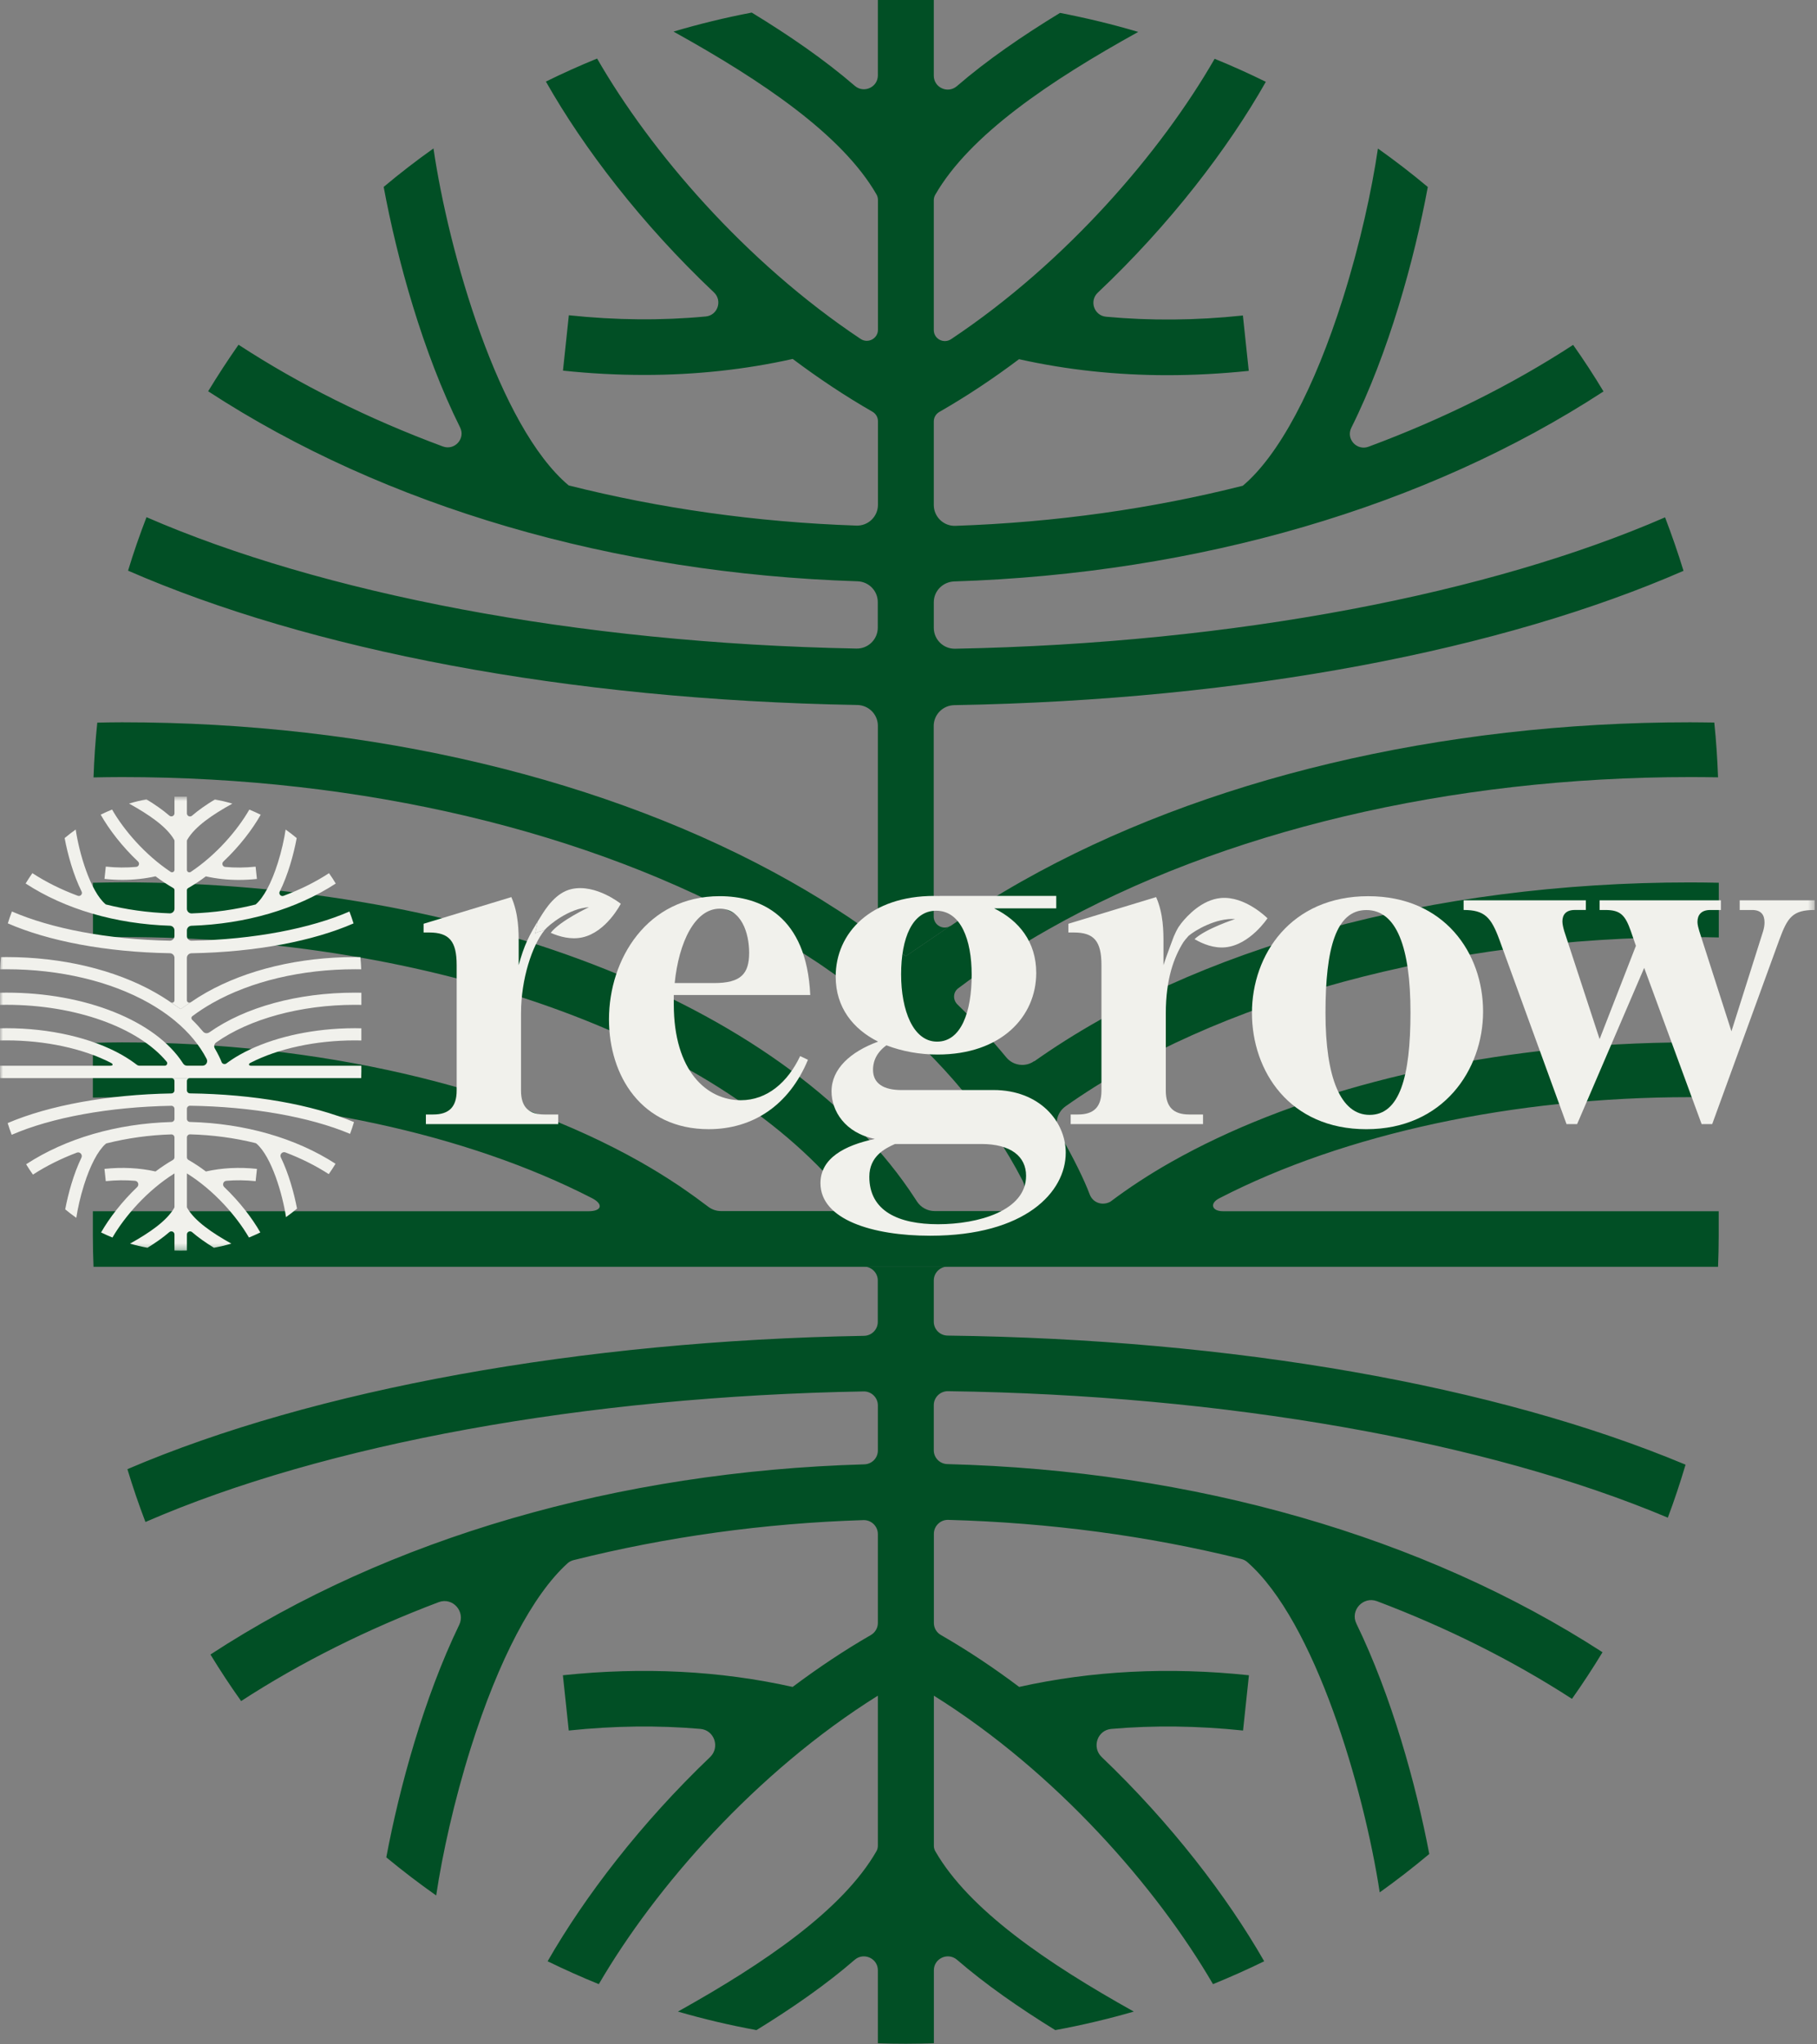
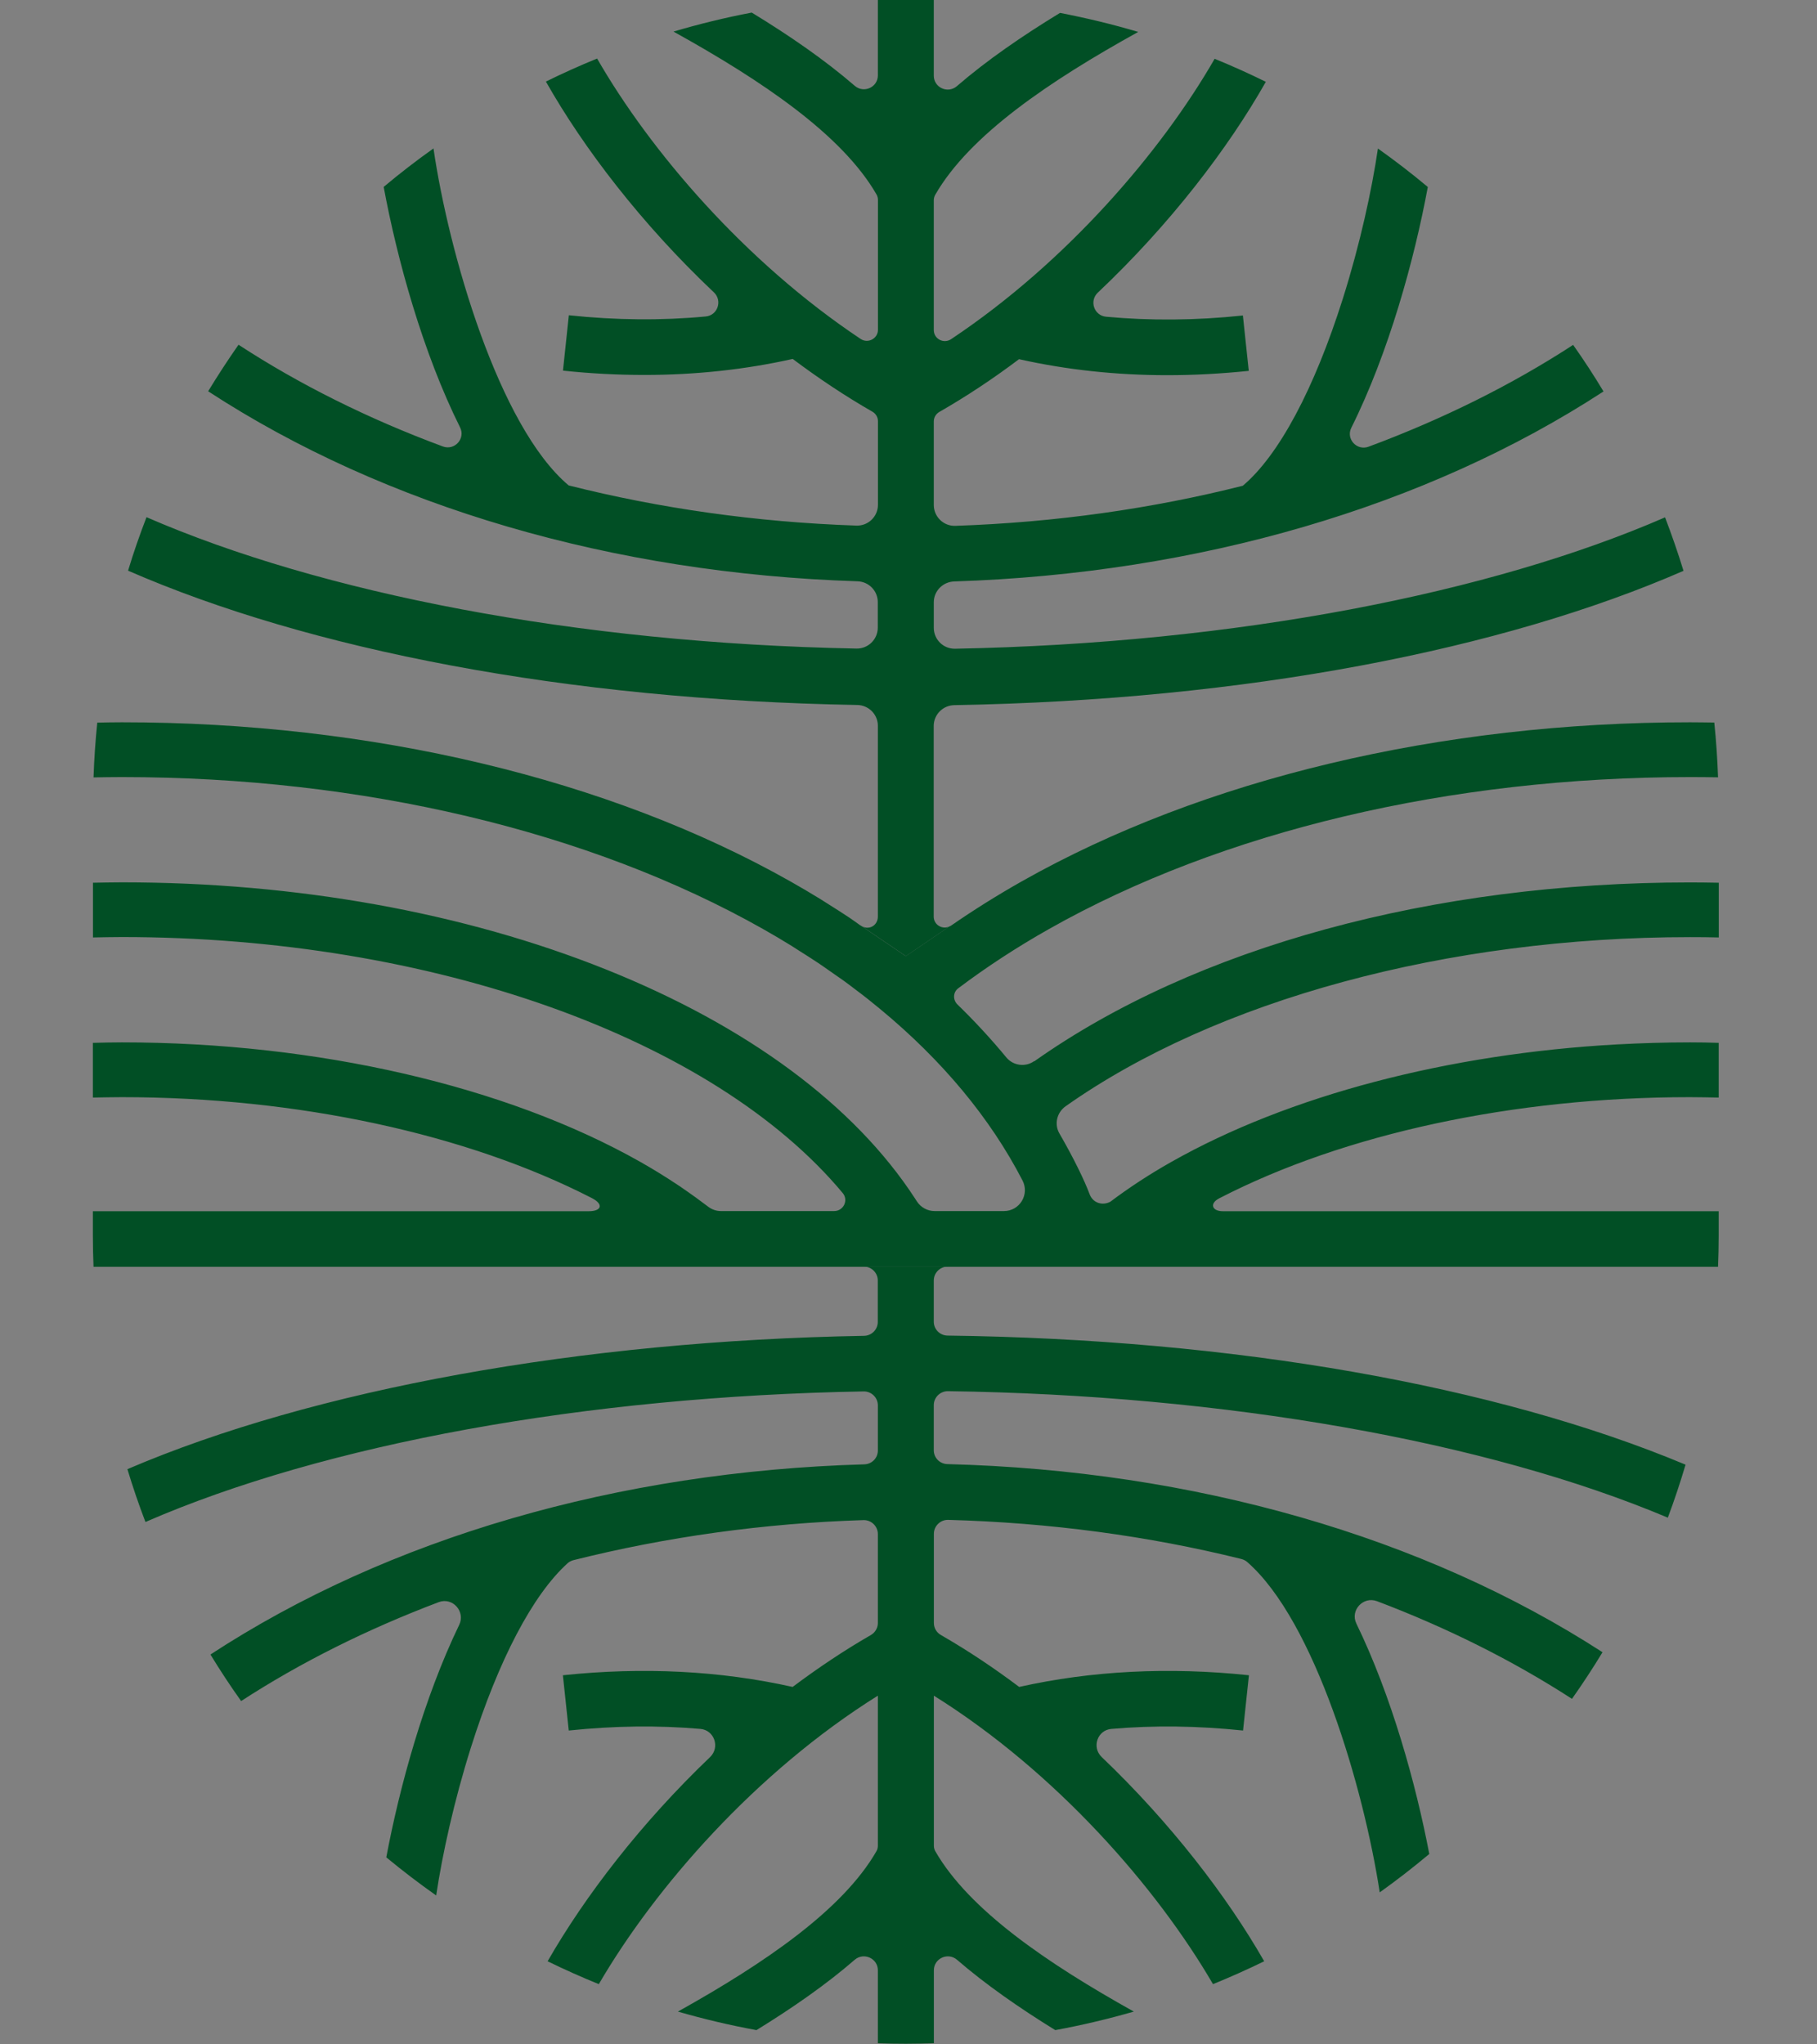
<svg xmlns="http://www.w3.org/2000/svg" width="296" height="333" viewBox="0 0 296 333" fill="none">
  <rect x="0" y="0" width="296" height="333" fill="#808080" stroke="none" />
  <path d="M142.996 215.328C142.996 216.565 141.998 217.563 140.761 217.589C94.636 218.387 51.106 226.3 20.755 239.308C21.633 242.22 22.617 245.093 23.694 247.913C52.914 235.198 95.395 227.444 140.681 226.646C141.958 226.62 143.009 227.644 143.009 228.921V236.275C143.009 237.499 142.025 238.496 140.788 238.523C100.635 239.68 63.302 250.534 34.281 269.499C35.864 272.093 37.526 274.62 39.282 277.08C48.978 270.776 59.817 265.376 71.455 260.974C73.729 260.109 75.857 262.49 74.806 264.671C69.047 276.588 65.071 291.138 62.929 302.537C65.549 304.704 68.263 306.779 71.056 308.747C72.067 302.005 73.969 293.359 76.708 284.661C81.244 270.31 86.803 259.75 92.469 254.629C92.749 254.377 93.081 254.217 93.44 254.124C108.495 250.347 124.429 248.113 140.655 247.607C141.945 247.568 143.009 248.605 143.009 249.882V264.365C143.009 265.177 142.57 265.908 141.879 266.32C137.463 268.861 133.207 271.72 129.124 274.779C117.353 272.146 104.785 271.494 91.698 272.877L92.655 281.881C100.01 281.11 107.179 281.017 114.095 281.616C116.382 281.815 117.326 284.621 115.678 286.204C104.412 296.963 95.262 308.907 89.21 319.467C91.937 320.797 94.73 322.048 97.55 323.192C106.713 307.457 123.086 288.664 143.009 276.203V300.648C143.009 300.967 142.93 301.273 142.77 301.552C137.276 311.088 124.641 319.734 110.437 327.661C114.614 328.871 118.883 329.882 123.232 330.679C129.11 327.062 134.564 323.271 139.232 319.228C140.708 317.951 143.009 318.989 143.009 320.93V332.82C144.526 332.874 146.042 332.9 147.571 332.9C149.101 332.9 150.617 332.861 152.133 332.82V320.93C152.133 318.989 154.434 317.951 155.91 319.228C160.578 323.258 166.045 327.062 171.91 330.679C176.246 329.882 180.515 328.871 184.704 327.661C170.5 319.734 157.865 311.088 152.373 301.552C152.213 301.273 152.133 300.967 152.133 300.648V276.203C172.069 288.664 188.442 307.457 197.606 323.192C200.439 322.035 203.219 320.797 205.945 319.467C199.894 308.894 190.743 296.963 179.478 286.204C177.815 284.621 178.759 281.801 181.06 281.616C187.976 281.017 195.146 281.11 202.5 281.881L203.458 272.877C190.384 271.494 177.802 272.146 166.031 274.779C161.948 271.707 157.693 268.861 153.277 266.32C152.572 265.922 152.133 265.177 152.133 264.365V249.842C152.133 248.565 153.197 247.527 154.474 247.568C171.032 248.02 187.099 250.187 202.221 253.938C202.567 254.031 202.899 254.191 203.165 254.417C214.218 264.059 222.185 291.365 224.765 308.243C227.544 306.261 230.231 304.172 232.838 301.991C230.67 290.606 226.68 276.229 220.961 264.459C219.91 262.304 222.078 259.963 224.326 260.814C235.737 265.136 246.404 270.457 256.086 276.721C257.829 274.247 259.491 271.72 261.06 269.127C231.933 250.28 194.494 239.521 154.341 238.483C153.104 238.457 152.119 237.459 152.119 236.236V228.881C152.119 227.618 153.157 226.593 154.434 226.606C199.441 227.218 242.135 234.746 271.7 247.208C272.764 244.376 273.722 241.489 274.587 238.577C243.731 225.662 200.838 218.134 154.367 217.549C153.117 217.536 152.119 216.525 152.119 215.288V208.571C152.119 207.348 153.104 206.35 154.327 206.311H140.788C142.012 206.35 142.996 207.348 142.996 208.571V215.328Z" fill="#014F25" />
  <path d="M154.661 150.916C153.503 151.461 152.107 150.637 152.107 149.306V118.251C152.107 116.389 153.61 114.886 155.471 114.86C202.94 114.035 244.808 105.829 274.254 92.981C273.35 90.028 272.339 87.128 271.249 84.269C242.933 96.585 201.423 104.805 155.591 105.669C153.676 105.709 152.12 104.166 152.12 102.264V98.102C152.12 96.266 153.596 94.776 155.445 94.71C195.172 93.433 232.359 82.58 261.22 63.761C259.664 61.167 258.015 58.64 256.273 56.179C246.351 62.643 235.152 68.229 222.942 72.765C221.027 73.469 219.232 71.488 220.137 69.679C226.228 57.469 230.418 42.228 232.598 30.457C229.979 28.263 227.265 26.174 224.472 24.193C223.474 30.976 221.559 39.767 218.767 48.612C214.085 63.428 208.312 74.187 202.46 79.122C187.778 82.833 172.03 85.094 155.631 85.652C153.703 85.719 152.12 84.162 152.12 82.26V68.642C152.12 68.003 152.466 67.418 153.024 67.099C157.52 64.519 161.856 61.633 166.005 58.507C173.732 60.236 181.819 61.114 190.158 61.114C194.52 61.114 198.949 60.874 203.431 60.409L202.474 51.391C194.813 52.203 187.365 52.256 180.183 51.591C178.228 51.405 177.416 49.011 178.84 47.667C190.57 36.589 200.053 24.206 206.211 13.327C203.485 11.983 200.705 10.733 197.872 9.576C189.2 24.658 173.799 42.68 154.939 55.248C153.729 56.046 152.12 55.209 152.12 53.759V32.625C152.12 32.306 152.2 32 152.359 31.721C157.946 22.012 170.913 13.233 185.424 5.2C181.26 3.963 177.004 2.939 172.682 2.101C166.51 5.865 160.765 9.815 155.884 14.032C154.407 15.308 152.12 14.271 152.12 12.329V0H143.01V12.276C143.01 14.218 140.721 15.255 139.245 13.978C134.364 9.762 128.632 5.812 122.461 2.048C118.138 2.873 113.882 3.91 109.719 5.147C124.23 13.194 137.197 21.972 142.784 31.667C142.943 31.947 143.023 32.253 143.023 32.572V53.719C143.023 55.155 141.4 56.007 140.203 55.209C121.344 42.64 105.942 24.618 97.271 9.536C94.438 10.693 91.658 11.944 88.931 13.287C95.089 24.166 104.572 36.549 116.303 47.627C117.726 48.971 116.915 51.378 114.959 51.551C107.778 52.229 100.33 52.163 92.668 51.352L91.711 60.369C96.193 60.848 100.622 61.074 104.984 61.074C113.324 61.074 121.41 60.196 129.137 58.467C133.287 61.579 137.623 64.479 142.118 67.059C142.677 67.378 143.023 67.963 143.023 68.602V82.221C143.023 84.136 141.44 85.679 139.512 85.612C123.099 85.054 107.352 82.779 92.642 79.069C81.257 69.519 73.091 41.137 70.617 24.18C67.824 26.161 65.124 28.249 62.504 30.444C64.685 42.214 68.875 57.43 74.953 69.626C75.857 71.448 74.062 73.429 72.147 72.725C59.95 68.203 48.765 62.617 38.857 56.153C37.128 58.627 35.478 61.154 33.909 63.734C62.757 82.553 99.957 93.42 139.671 94.683C141.52 94.736 142.996 96.226 142.996 98.075V102.238C142.996 104.14 141.427 105.682 139.525 105.643C93.706 104.778 52.183 96.558 23.867 84.242C22.764 87.102 21.753 90.001 20.862 92.954C50.308 105.802 92.177 114.008 139.644 114.833C141.507 114.86 143.01 116.362 143.01 118.224V149.28C143.01 150.836 141.427 151.634 140.203 150.743L147.571 155.744L154.674 150.902L154.661 150.916Z" fill="#014F25" />
  <path d="M168.466 172.847C167.042 173.858 165.061 173.592 163.944 172.249C161.496 169.283 158.837 166.397 155.964 163.604C155.206 162.859 155.245 161.623 156.097 160.984C160.632 157.566 165.566 154.334 170.859 151.342C199.109 135.368 236.216 126.576 275.332 126.576C276.848 126.576 278.364 126.59 279.88 126.617C279.774 123.624 279.574 120.645 279.268 117.692C277.952 117.679 276.635 117.652 275.332 117.652C234.674 117.652 196.01 126.856 166.431 143.574C162.414 145.848 158.57 148.256 154.939 150.769C154.846 150.836 154.753 150.862 154.661 150.903L147.558 155.743L140.19 150.743H140.163C139.564 150.317 138.993 149.892 138.394 149.492C137.317 148.774 136.213 148.07 135.109 147.378C134.631 147.072 134.165 146.766 133.686 146.474C132.077 145.489 130.441 144.518 128.765 143.574C99.186 126.856 60.509 117.652 19.864 117.652C18.521 117.652 17.178 117.679 15.848 117.706C15.542 120.645 15.342 123.624 15.236 126.63C16.779 126.603 18.321 126.576 19.864 126.576C58.993 126.576 96.087 135.368 124.336 151.342C125.892 152.219 127.422 153.124 128.925 154.054C129.363 154.321 129.776 154.6 130.215 154.879C131.265 155.544 132.303 156.196 133.314 156.874C133.859 157.233 134.378 157.606 134.91 157.978C135.774 158.577 136.626 159.162 137.463 159.76C138.075 160.199 138.674 160.665 139.272 161.117C139.99 161.649 140.695 162.194 141.387 162.739C141.932 163.178 142.464 163.617 143.01 164.056L143.355 164.335C153.517 172.728 161.337 182.144 166.577 192.292C167.748 194.566 166.112 197.267 163.544 197.267H152.253C151.096 197.267 150.019 196.681 149.38 195.71L149.035 195.178C139.179 180.056 121.809 167.169 98.787 157.938C75.605 148.641 48.313 143.721 19.864 143.721C18.295 143.721 16.712 143.76 15.143 143.787V152.698C16.725 152.671 18.295 152.632 19.864 152.632C70.444 152.632 116.316 169.164 137.29 194.34C138.261 195.511 137.41 197.267 135.881 197.267H117.447C116.689 197.267 115.957 197.014 115.358 196.548C114.907 196.203 114.441 195.856 113.975 195.524C113.762 195.365 113.563 195.205 113.35 195.059C112.579 194.5 111.794 193.955 110.983 193.396C110.837 193.29 110.69 193.183 110.531 193.09C108.562 191.774 106.501 190.497 104.319 189.26C82.428 176.877 51.638 169.789 19.851 169.789C18.282 169.789 16.699 169.828 15.129 169.868V178.779C16.712 178.753 18.282 178.713 19.851 178.713C48.473 178.713 76.084 184.711 96.419 195.152C98.374 196.162 98.016 197.293 95.888 197.293H15.129V201.297C15.129 202.999 15.169 204.674 15.236 206.35H279.88C279.947 204.674 279.987 202.986 279.987 201.297V197.293H199.229C197.353 197.293 197.021 195.963 198.697 195.152C219.019 184.671 246.657 178.713 275.265 178.713C276.834 178.713 278.417 178.753 279.987 178.779V169.868C278.43 169.815 276.888 169.789 275.345 169.789C271.342 169.789 267.365 169.909 263.402 170.121C235.924 171.65 209.949 178.433 190.796 189.273C187.192 191.308 183.88 193.489 180.875 195.75C179.598 196.429 178.029 195.963 177.497 194.5C176.672 192.293 174.956 188.728 172.589 184.631C171.711 183.128 172.163 181.213 173.586 180.203C198.098 162.899 235.711 152.645 275.358 152.645C276.901 152.645 278.457 152.658 280 152.698V143.787C278.457 143.76 276.901 143.734 275.358 143.734C233.343 143.734 194.747 154.308 168.492 172.874L168.466 172.847Z" fill="#014F25" />
  <g clip-path="url(#clip0_281_54)">
    <mask id="mask0_281_54" style="mask-type:luminance" maskUnits="userSpaceOnUse" x="0" y="129" width="296" height="75">
-       <path d="M295.61 129.745H0V203.745H295.61V129.745Z" fill="white" />
-     </mask>
+       </mask>
    <g mask="url(#mask0_281_54)">
      <path d="M28.42 176.105V177.604C28.42 177.879 28.198 178.101 27.923 178.107C17.671 178.284 7.996 180.043 1.25 182.934C1.445 183.581 1.664 184.22 1.904 184.846C8.398 182.02 17.84 180.297 27.905 180.12C28.189 180.114 28.423 180.341 28.423 180.625V182.26C28.423 182.532 28.204 182.753 27.929 182.76C19.005 183.017 10.707 185.429 4.257 189.644C4.608 190.221 4.978 190.782 5.368 191.329C7.523 189.928 9.932 188.728 12.519 187.749C13.024 187.557 13.498 188.086 13.264 188.571C11.984 191.22 11.1 194.454 10.624 196.987C11.207 197.469 11.81 197.93 12.43 198.368C12.655 196.869 13.078 194.947 13.687 193.014C14.695 189.825 15.93 187.477 17.19 186.339C17.252 186.283 17.326 186.248 17.405 186.227C20.752 185.387 24.293 184.891 27.9 184.778C28.186 184.77 28.423 185 28.423 185.284V188.503C28.423 188.684 28.325 188.846 28.172 188.938C27.19 189.502 26.244 190.138 25.337 190.818C22.721 190.232 19.927 190.088 17.018 190.395L17.231 192.396C18.866 192.225 20.459 192.204 21.996 192.337C22.505 192.382 22.715 193.005 22.348 193.357C19.844 195.749 17.811 198.403 16.465 200.75C17.071 201.046 17.692 201.324 18.319 201.578C20.356 198.081 23.995 193.904 28.423 191.134V196.567C28.423 196.638 28.405 196.706 28.37 196.768C27.149 198.888 24.34 200.809 21.183 202.571C22.112 202.84 23.061 203.065 24.027 203.242C25.334 202.438 26.546 201.596 27.583 200.697C27.911 200.413 28.423 200.644 28.423 201.075V203.718C28.76 203.73 29.097 203.736 29.437 203.736C29.777 203.736 30.114 203.727 30.451 203.718V201.075C30.451 200.644 30.962 200.413 31.29 200.697C32.328 201.593 33.543 202.438 34.846 203.242C35.81 203.065 36.759 202.84 37.69 202.571C34.533 200.809 31.725 198.888 30.504 196.768C30.468 196.706 30.451 196.638 30.451 196.567V191.134C34.882 193.904 38.521 198.081 40.558 201.578C41.187 201.321 41.805 201.046 42.411 200.75C41.066 198.4 39.032 195.749 36.529 193.357C36.159 193.005 36.369 192.379 36.88 192.337C38.417 192.204 40.011 192.225 41.645 192.396L41.858 190.395C38.952 190.088 36.156 190.232 33.54 190.818C32.632 190.135 31.686 189.502 30.705 188.938C30.548 188.849 30.451 188.684 30.451 188.503V185.275C30.451 184.991 30.687 184.761 30.971 184.77C34.651 184.87 38.222 185.352 41.583 186.186C41.66 186.206 41.734 186.242 41.793 186.292C44.25 188.435 46.02 194.504 46.594 198.255C47.212 197.815 47.809 197.351 48.388 196.866C47.906 194.336 47.02 191.14 45.749 188.524C45.515 188.045 45.997 187.525 46.496 187.714C49.033 188.675 51.404 189.857 53.556 191.249C53.943 190.7 54.312 190.138 54.661 189.561C48.187 185.373 39.866 182.981 30.942 182.751C30.666 182.745 30.448 182.523 30.448 182.251V180.616C30.448 180.336 30.678 180.108 30.962 180.111C40.966 180.247 50.455 181.92 57.026 184.69C57.263 184.06 57.475 183.419 57.667 182.771C50.809 179.901 41.276 178.228 30.947 178.098C30.669 178.095 30.448 177.87 30.448 177.595V176.102C30.448 175.83 30.666 175.609 30.938 175.6H27.929C28.201 175.609 28.42 175.83 28.42 176.102V176.105Z" fill="#F1F1EC" />
      <path d="M31.012 163.288C30.755 163.409 30.445 163.226 30.445 162.93V156.027C30.445 155.614 30.779 155.28 31.193 155.274C41.743 155.09 51.049 153.266 57.594 150.411C57.392 149.755 57.168 149.11 56.926 148.475C50.632 151.212 41.406 153.039 31.219 153.231C30.794 153.24 30.448 152.897 30.448 152.474V151.549C30.448 151.141 30.776 150.81 31.187 150.795C40.017 150.511 48.282 148.099 54.697 143.916C54.351 143.34 53.984 142.778 53.597 142.231C51.392 143.668 48.903 144.91 46.189 145.918C45.763 146.074 45.364 145.634 45.565 145.232C46.919 142.518 47.85 139.13 48.335 136.514C47.753 136.027 47.15 135.562 46.529 135.122C46.307 136.63 45.882 138.584 45.261 140.549C44.22 143.842 42.937 146.234 41.637 147.331C38.373 148.155 34.873 148.658 31.228 148.782C30.8 148.797 30.448 148.451 30.448 148.028V145.001C30.448 144.859 30.525 144.729 30.649 144.658C31.648 144.085 32.612 143.443 33.534 142.749C35.251 143.133 37.049 143.328 38.902 143.328C39.872 143.328 40.856 143.275 41.852 143.171L41.64 141.167C39.937 141.348 38.281 141.359 36.685 141.212C36.251 141.17 36.07 140.638 36.387 140.339C38.994 137.877 41.102 135.125 42.47 132.707C41.864 132.408 41.246 132.13 40.617 131.873C38.689 135.225 35.266 139.231 31.074 142.024C30.805 142.202 30.448 142.016 30.448 141.693V136.996C30.448 136.925 30.465 136.857 30.501 136.795C31.743 134.637 34.625 132.686 37.85 130.901C36.925 130.626 35.979 130.398 35.018 130.212C33.646 131.048 32.369 131.926 31.284 132.863C30.956 133.147 30.448 132.917 30.448 132.485V129.745H28.423V132.473C28.423 132.905 27.914 133.135 27.586 132.852C26.501 131.915 25.227 131.037 23.856 130.2C22.895 130.383 21.949 130.614 21.024 130.889C24.249 132.677 27.131 134.628 28.373 136.783C28.408 136.845 28.426 136.913 28.426 136.984V141.684C28.426 142.004 28.065 142.193 27.799 142.016C23.607 139.222 20.184 135.217 18.257 131.864C17.627 132.122 17.009 132.399 16.403 132.698C17.772 135.116 19.88 137.868 22.487 140.331C22.803 140.629 22.623 141.164 22.188 141.203C20.592 141.353 18.937 141.339 17.234 141.158L17.021 143.163C18.017 143.269 19.002 143.319 19.971 143.319C21.825 143.319 23.622 143.124 25.34 142.74C26.262 143.432 27.226 144.076 28.225 144.649C28.349 144.72 28.426 144.85 28.426 144.992V148.019C28.426 148.445 28.074 148.788 27.645 148.773C23.998 148.649 20.497 148.144 17.228 147.319C14.698 145.196 12.883 138.888 12.333 135.119C11.712 135.559 11.112 136.024 10.53 136.511C11.014 139.127 11.946 142.509 13.296 145.22C13.498 145.625 13.098 146.065 12.673 145.909C9.962 144.904 7.476 143.662 5.274 142.225C4.889 142.775 4.523 143.337 4.174 143.91C10.586 148.093 18.854 150.508 27.681 150.789C28.092 150.801 28.42 151.132 28.42 151.543V152.468C28.42 152.891 28.071 153.234 27.648 153.225C17.465 153.033 8.236 151.206 1.942 148.469C1.697 149.104 1.472 149.749 1.274 150.405C7.819 153.261 17.125 155.084 27.675 155.268C28.089 155.274 28.423 155.608 28.423 156.022V162.924C28.423 163.27 28.071 163.447 27.799 163.249L29.437 164.361L31.015 163.285L31.012 163.288Z" fill="#F1F1EC" />
      <path d="M34.081 168.162C33.764 168.387 33.324 168.328 33.076 168.029C32.532 167.37 31.941 166.728 31.302 166.108C31.134 165.942 31.142 165.667 31.332 165.525C32.34 164.766 33.436 164.047 34.613 163.382C40.892 159.832 49.139 157.878 57.833 157.878C58.17 157.878 58.507 157.881 58.844 157.887C58.82 157.222 58.776 156.559 58.708 155.903C58.415 155.9 58.123 155.894 57.833 155.894C48.796 155.894 40.203 157.94 33.629 161.656C32.736 162.161 31.881 162.696 31.075 163.255C31.054 163.27 31.033 163.276 31.012 163.285L29.434 164.361L27.796 163.249H27.79C27.657 163.155 27.53 163.06 27.397 162.971C27.158 162.812 26.912 162.655 26.667 162.501C26.561 162.433 26.457 162.365 26.351 162.3C25.993 162.082 25.629 161.866 25.257 161.656C18.683 157.94 10.086 155.894 1.052 155.894C0.754 155.894 0.455 155.9 0.16 155.906C0.092 156.559 0.047 157.222 0.024 157.89C0.367 157.884 0.709 157.878 1.052 157.878C9.749 157.878 17.994 159.832 24.273 163.382C24.618 163.577 24.958 163.778 25.292 163.985C25.39 164.044 25.482 164.106 25.579 164.169C25.813 164.316 26.043 164.461 26.268 164.612C26.389 164.692 26.504 164.775 26.623 164.857C26.815 164.99 27.004 165.12 27.19 165.253C27.326 165.351 27.459 165.454 27.592 165.555C27.752 165.673 27.909 165.794 28.062 165.916C28.183 166.013 28.302 166.111 28.423 166.208L28.5 166.27C30.758 168.136 32.496 170.229 33.661 172.484C33.921 172.989 33.558 173.59 32.987 173.59H30.477C30.22 173.59 29.981 173.46 29.839 173.244L29.762 173.125C27.572 169.764 23.711 166.9 18.594 164.848C13.441 162.782 7.375 161.688 1.052 161.688C0.704 161.688 0.352 161.697 0.003 161.703V163.684C0.355 163.678 0.704 163.669 1.052 163.669C12.294 163.669 22.49 167.343 27.152 172.939C27.367 173.199 27.178 173.59 26.838 173.59H22.741C22.573 173.59 22.41 173.534 22.277 173.43C22.177 173.353 22.073 173.276 21.97 173.202C21.922 173.167 21.878 173.131 21.831 173.099C21.659 172.975 21.485 172.854 21.305 172.729C21.272 172.706 21.239 172.682 21.204 172.661C20.767 172.369 20.308 172.085 19.823 171.81C14.958 169.058 8.114 167.482 1.049 167.482C0.701 167.482 0.349 167.491 0 167.5V169.481C0.352 169.475 0.701 169.466 1.049 169.466C7.411 169.466 13.548 170.799 18.068 173.12C18.502 173.344 18.422 173.596 17.95 173.596H0V174.485C0 174.864 0.009 175.236 0.024 175.609H58.844C58.859 175.236 58.868 174.861 58.868 174.485V173.596H58.356H58.276H40.918C40.501 173.596 40.428 173.3 40.8 173.12C45.317 170.79 51.46 169.466 57.818 169.466C58.167 169.466 58.519 169.475 58.868 169.481V167.5C58.522 167.488 58.179 167.482 57.836 167.482C56.946 167.482 56.062 167.509 55.181 167.556C49.074 167.896 43.301 169.404 39.044 171.813C38.243 172.265 37.507 172.75 36.839 173.253C36.555 173.403 36.206 173.3 36.088 172.975C35.905 172.484 35.523 171.692 34.997 170.781C34.802 170.447 34.903 170.022 35.219 169.797C40.667 165.951 49.027 163.672 57.839 163.672C58.182 163.672 58.528 163.675 58.871 163.684V161.703C58.528 161.697 58.182 161.691 57.839 161.691C48.501 161.691 39.922 164.042 34.087 168.168L34.081 168.162Z" fill="#F1F1EC" />
      <path d="M131.996 162.072C131.396 149.122 123.837 145.976 117.248 145.976C105.421 145.976 99.207 156.231 99.207 166.039C99.207 175.248 104.522 183.93 115.451 183.93C122.637 183.93 128.549 180.037 131.62 172.626L130.349 172.026C128.327 176.291 124.96 179.212 120.692 179.212C115.152 179.212 109.763 174.497 109.763 163.568V162.072H131.996ZM117.248 148.01C120.766 148.01 122.04 151.965 122.04 155.188C122.04 158.631 120.692 160.127 116.349 160.127H109.911C110.585 153.464 113.204 148.01 117.245 148.01H117.248Z" fill="#F1F1EC" />
      <path d="M222.89 145.979C210.314 145.979 203.95 155.486 203.95 164.993C203.95 174.5 210.088 183.933 222.589 183.933C235.09 183.933 241.602 174.275 241.602 164.768C241.602 155.262 235.314 145.979 222.886 145.979H222.89ZM223.115 181.6C218.4 181.6 215.929 175.549 215.929 164.993C215.929 154.437 217.649 148.235 222.589 148.235C227.528 148.235 229.775 154.363 229.775 164.919C229.775 175.475 227.977 181.6 223.115 181.6Z" fill="#F1F1EC" />
      <path d="M283.408 146.653V148.226H285.429C286.927 148.226 287.451 149.051 287.451 150.248C287.451 150.697 287.377 151.147 287.226 151.67L282.062 167.987L276.825 151.67C276.674 151.144 276.526 150.62 276.526 150.174C276.526 149.051 277.125 148.226 278.621 148.226H280.344V146.653H260.583V148.226H261.556C264.024 148.226 264.775 149.125 265.674 151.67L266.499 154.064L260.586 169.259L254.822 151.667C254.671 151.141 254.523 150.544 254.523 150.094C254.523 148.971 255.123 148.223 256.546 148.223H258.343V146.65H238.43V148.223C241.874 148.223 242.92 149.42 244.268 153.089L255.197 183.105H256.92L267.849 157.653L277.206 183.105H278.926L289.855 153.089C291.202 149.42 292.024 148.223 295.619 148.223V146.65H283.417L283.408 146.653Z" fill="#F1F1EC" />
      <path d="M88.736 151.472C88.736 151.472 88.725 151.466 88.722 151.463C88.352 151.762 87.385 151.72 87.161 152.125L87.604 150.094C87.714 149.92 87.841 149.707 87.983 149.474C86.111 152.45 85.387 153.988 84.497 157.207V153.612C84.497 151.815 84.497 148.82 83.3 146.127L69.004 150.47V151.892H69.903C73.196 151.892 74.393 153.314 74.393 157.207V177.642C74.393 180.335 73.122 181.535 70.577 181.535H69.38V183.105H90.939V181.535H88.692C86.147 181.535 84.876 180.338 84.876 177.642V165.067C84.876 159.45 86.703 153.993 88.695 151.54C88.71 151.516 88.722 151.495 88.742 151.472H88.736Z" fill="#F1F1EC" />
      <path d="M206.48 149.577C206.48 149.577 202.835 145.885 198.83 146.281C195.801 146.582 193.433 149.134 192.46 150.357L191.981 151.02C191.7 151.484 191.452 151.995 191.219 152.539C191.219 152.539 190.021 155.687 189.537 157.207V153.612C189.537 151.815 189.537 148.82 188.339 146.127L174.043 150.47V151.892H174.942C178.235 151.892 179.433 153.314 179.433 157.207V177.642C179.433 180.335 178.161 181.535 175.616 181.535H174.42V183.105H195.978V181.535H193.73C191.185 181.535 189.915 180.338 189.915 177.642V165.067C189.915 159.415 191.271 155.876 192.785 153.461C192.995 153.169 193.223 152.891 193.465 152.625C193.498 152.577 193.539 152.527 193.595 152.474C193.604 152.465 193.621 152.45 193.633 152.441C193.649 152.427 193.663 152.406 193.678 152.391L193.684 152.394C194.574 151.623 198.076 149.476 201.208 149.707C201.208 149.707 196.421 151.25 194.597 152.974C195.975 153.78 197.757 154.487 199.629 154.304C203.634 153.908 206.483 149.571 206.483 149.571L206.48 149.577Z" fill="#F1F1EC" />
      <path d="M161.823 177.556H146.877C143.948 177.556 142.221 176.504 142.221 174.251C142.221 173.35 142.446 171.697 144.4 170.27C146.954 171.245 149.806 171.771 152.736 171.771C163.101 171.771 168.808 165.614 168.808 158.478C168.808 153.408 165.998 149.961 161.957 147.963H172.069V145.935H153.052V145.947C152.768 145.938 152.488 145.935 152.21 145.935C141.846 145.935 136.137 151.945 136.137 159.078C136.137 164.109 138.99 167.639 143.046 169.667C138.541 171.319 135.46 174.098 135.46 177.778C135.46 180.932 137.639 184.539 142.52 185.514C137.562 186.567 133.657 188.668 133.657 192.724C133.657 198.657 142.144 201.285 151.533 201.285C167.081 201.285 173.615 194.149 173.615 187.767C173.615 182.659 169.335 177.55 161.823 177.55V177.556ZM152.508 148.347C156.49 148.347 158.291 152.994 158.291 158.779C158.291 164.863 156.564 169.669 152.656 169.669C148.748 169.669 146.797 164.561 146.797 158.702C146.797 152.843 148.6 148.347 152.505 148.347H152.508ZM152.81 199.411C146.425 199.411 141.618 197.306 141.618 191.675C141.618 188.317 144.222 187.04 145.798 186.342H159.869C164.676 186.342 167.155 188.37 167.155 191.524C167.155 197.232 159.345 199.411 152.81 199.411Z" fill="#F1F1EC" />
      <path d="M93.156 144.803C90.569 145.358 88.917 147.936 87.983 149.473C87.841 149.707 87.714 149.917 87.604 150.094L87.161 152.125C87.388 151.717 88.352 151.761 88.722 151.463C88.728 151.463 88.733 151.469 88.736 151.472C89.381 150.685 92.704 147.945 95.938 147.777C95.938 147.777 91.228 149.979 89.715 151.945C91.172 152.586 93.017 153.086 94.85 152.69C98.784 151.844 101.128 147.212 101.128 147.212C101.128 147.212 97.09 143.954 93.156 144.803Z" fill="#F1F1EC" />
    </g>
  </g>
  <defs>
    <clipPath id="clip0_281_54">
-       <rect width="296" height="74" fill="white" transform="translate(0 129.745)" />
-     </clipPath>
+       </clipPath>
  </defs>
</svg>